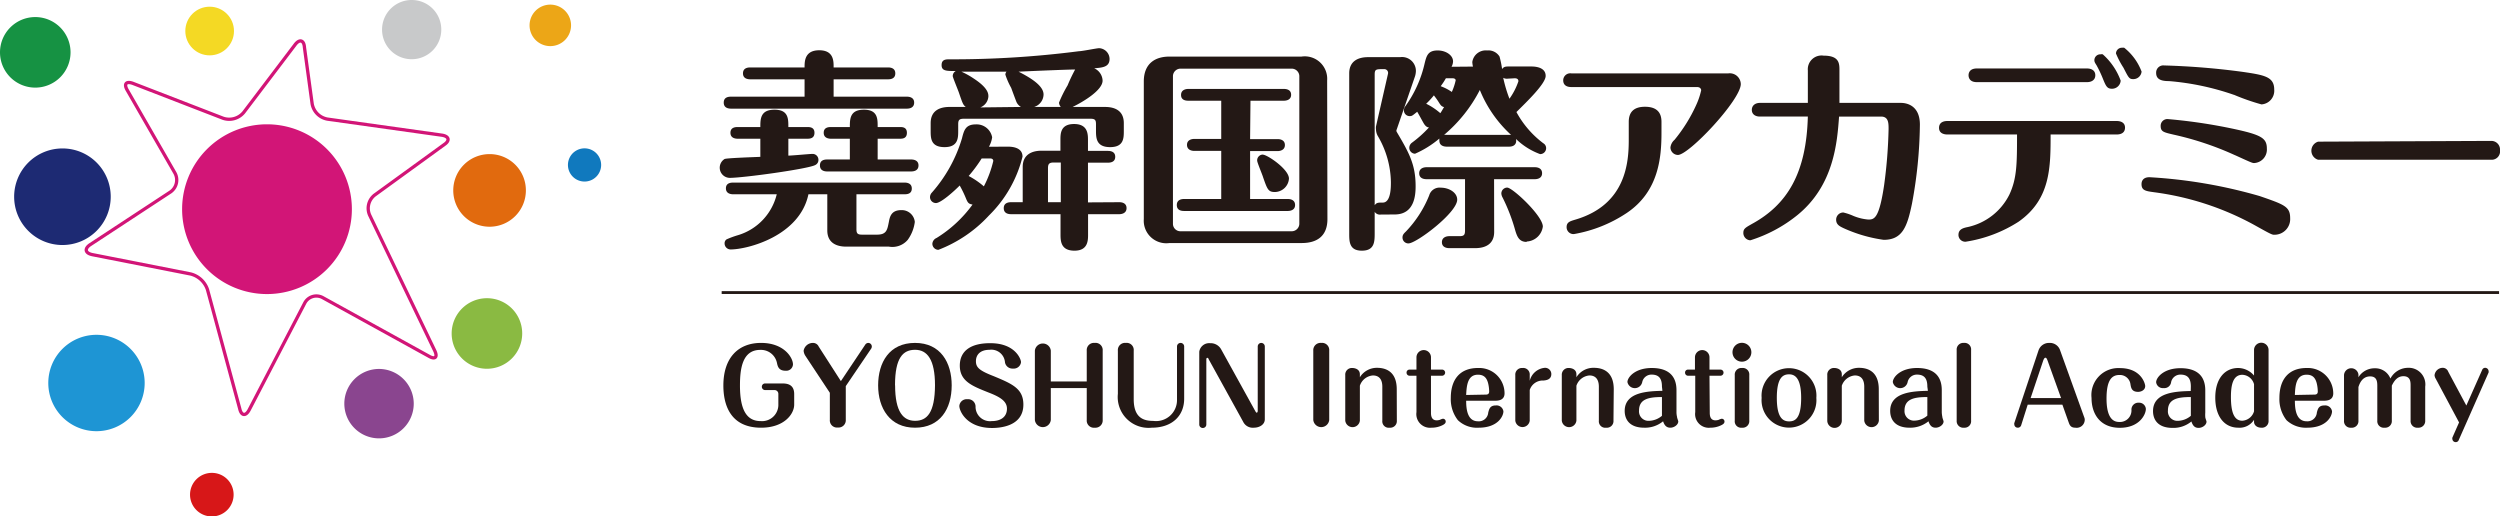
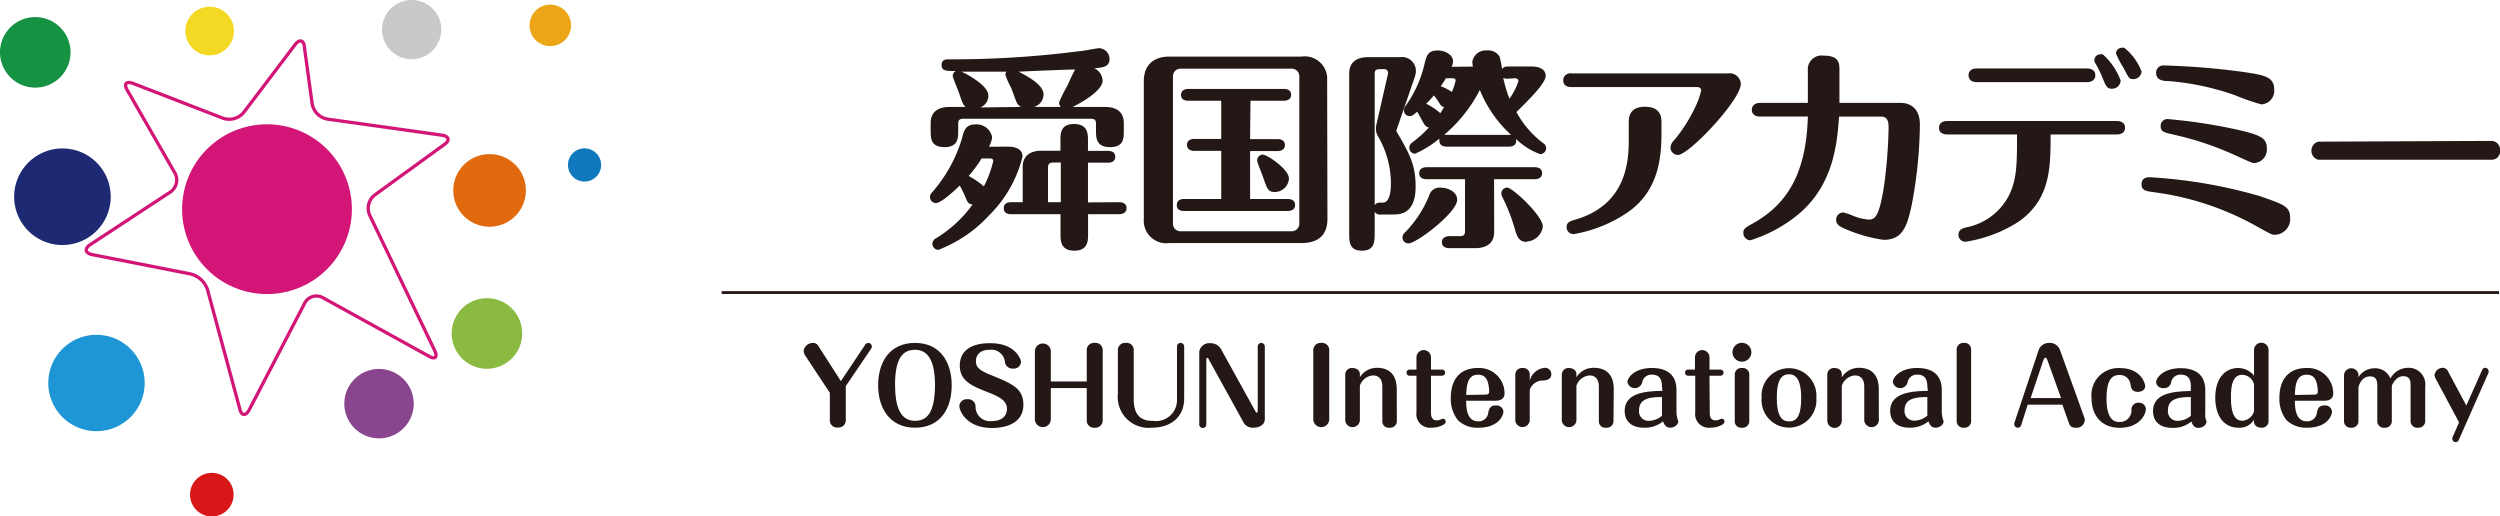
<svg xmlns="http://www.w3.org/2000/svg" viewBox="0 0 265.08 54.76" width="265.08" height="54.76">
  <defs>
    <style>
			.cls-1{fill:#231815;}
			.cls-14,.cls-2{fill:none;}
			.cls-2{stroke:#231815;stroke-miterlimit:10;stroke-width:0.3px;}
			.cls-3{fill:#d21577;}
			.cls-4{fill:#c8c9ca;}
			.cls-5{fill:#eca617;}
			.cls-6{fill:#1079be;}
			.cls-7{fill:#e16a0e;}
			.cls-8{fill:#8aba42;}
			.cls-9{fill:#8a458f;}
			.cls-10{fill:#d71718;}
			.cls-11{fill:#1e95d4;}
			.cls-12{fill:#169243;}
			.cls-13{fill:#f4d924;}
			.cls-14{stroke:#d21577;stroke-width:0.35px;}
			.cls-15{fill:#1d2a73;}
		</style>
  </defs>
  <title>堯舜国際アカデミー</title>
-   <path class="cls-1" d="M83.59,16.5c.4,0,2.26-.18,2.54-.18a.62.62,0,0,1,.65.62.59.59,0,0,1-.34.56c-.74.41-7.61,1.36-9.08,1.36a1.08,1.08,0,0,1-.53-2c.23-.11,3.47-.21,3.79-.23V14.71h-2.4c-.26,0-.77-.07-.77-.63s.49-.61.77-.61h2.4c0-.84,0-1.84,1.5-1.84s1.47,1,1.47,1.84h2c.24,0,.77,0,.77.61s-.5.63-.77.63h-2Zm1.72-6.25V8.41H79.56c-.28,0-.78-.07-.78-.63s.48-.63.78-.63h5.75c0-.64,0-1.82,1.56-1.82s1.52,1.2,1.52,1.82h5.77c.26,0,.77.06.77.63s-.49.63-.77.63H88.39v1.84h7.77c.25,0,.77.07.77.63s-.5.64-.77.64H77.51c-.27,0-.77-.07-.77-.64s.48-.63.77-.63Zm5.5,10.35v3.7c0,.45.12.58.59.58H93c1,0,1.08-.51,1.24-1.31.1-.54.23-1.29,1.32-1.29A1.39,1.39,0,0,1,97,23.53a4.15,4.15,0,0,1-.75,1.9,2.13,2.13,0,0,1-2,.72H89.72c-1,0-2-.38-2-1.72V20.6h-2c-.93,4.44-6.48,5.85-8.25,5.85a.64.64,0,0,1-.64-.64.5.5,0,0,1,.21-.43,9.58,9.58,0,0,1,1.23-.45,6,6,0,0,0,4.09-4.33H77.74c-.25,0-.77-.07-.77-.63s.5-.61.77-.61H95.91c.25,0,.77.06.77.63s-.5.61-.77.61Zm-.7-3.69v-2.2h-2c-.25,0-.77-.07-.77-.63s.48-.61.77-.61h2c0-.84,0-1.84,1.49-1.84s1.46,1,1.46,1.84h2.35c.25,0,.75,0,.75.61s-.47.63-.75.63H93.06v2.2h3.55c.25,0,.78.07.78.63s-.5.64-.78.64h-8.9c-.27,0-.77-.07-.77-.64s.48-.63.77-.63Z" />
  <path class="cls-1" d="M106.83,15.55c.32,0,1.59,0,1.59,1.06a13.15,13.15,0,0,1-3.56,6.24,14.21,14.21,0,0,1-5.36,3.64.65.65,0,0,1-.64-.65.73.73,0,0,1,.45-.61,13.39,13.39,0,0,0,3.81-3.54c-.37-.07-.48-.13-.68-.61a11.94,11.94,0,0,0-.68-1.41c-.63.64-2,1.86-2.52,1.86a.63.63,0,0,1-.63-.63.71.71,0,0,1,.2-.48A15.28,15.28,0,0,0,102,14.67c.21-.82.36-1.48,1.46-1.48a1.67,1.67,0,0,1,1.74,1.37,2.84,2.84,0,0,1-.34,1Zm10.33-4.21c1.16,0,2,.47,2,1.72v.81c0,.77,0,1.73-1.45,1.73s-1.5-.93-1.5-1.73v-.7c0-.43-.09-.58-.58-.58H102.21c-.49,0-.61.13-.61.58v.7c0,.75,0,1.73-1.45,1.73s-1.47-.93-1.47-1.73v-.81c0-1.36,1-1.72,2-1.72h1.72c-.29-.23-.33-.37-.74-1.56-.1-.28-.64-1.59-.64-1.71a.62.62,0,0,1,.32-.54c-1,0-1.5,0-1.5-.63s.5-.61.89-.61a104.37,104.37,0,0,0,13.68-.86c.34,0,1.88-.32,2.13-.32a1.16,1.16,0,0,1,1.11,1.13c0,.86-.72.93-1.63,1a1.49,1.49,0,0,1,.89,1.31c0,1-2,2.22-3.18,2.79Zm-8.9,0a1.14,1.14,0,0,1-.47-.5c-.09-.21-.48-1.27-.57-1.52a7.73,7.73,0,0,1-.62-1.41.52.52,0,0,1,.12-.31c-1.84,0-2.13,0-4.78,0a8.52,8.52,0,0,1,1.34.75c1.52,1,1.52,1.61,1.52,1.88a1.33,1.33,0,0,1-.86,1.16Zm-4.17,5.46a15.28,15.28,0,0,1-1.38,1.86,8.54,8.54,0,0,1,1.61,1.1,11.53,11.53,0,0,0,1-2.69c0-.16-.11-.27-.34-.27Zm14.6,4.64c.24,0,.76.07.76.63s-.54.64-.76.64h-3.32v2.15c0,.62,0,1.72-1.44,1.72s-1.48-1-1.48-1.72V22.71H107.2c-.27,0-.77-.07-.77-.64s.52-.63.77-.63h1.24V17.7c0-1.33,1-1.72,2-1.72h2V14.85c0-.68,0-1.7,1.45-1.7s1.47,1.06,1.47,1.7V16h2.11c.25,0,.78.05.78.63s-.55.62-.78.62h-2.11v4.21Zm-6.21-10.1a.75.75,0,0,1-.19-.46,13,13,0,0,1,.91-1.83A17.66,17.66,0,0,1,114,7.37c-.84,0-5,.18-6,.23,1.38.7,2.65,1.52,2.65,2.42a1.41,1.41,0,0,1-1,1.32Zm0,10.1V17.23h-.74c-.5,0-.62.16-.62.61v3.6Z" />
  <path class="cls-1" d="M140.75,23.23c0,1.84-1.15,2.54-2.72,2.54H124a2.39,2.39,0,0,1-2.72-2.54V8.57C121.31,6.74,122.47,6,124,6h14a2.38,2.38,0,0,1,2.72,2.53Zm-16.38.52a.79.79,0,0,0,.75.77H137a.81.81,0,0,0,.77-.77V8.05a.81.81,0,0,0-.77-.77H125.12a.81.81,0,0,0-.75.77Zm8.18-9h2.93c.26,0,.76.09.76.63s-.52.64-.76.64h-2.93V21.1h4c.28,0,.77.09.77.64s-.52.63-.77.63h-11c-.3,0-.77-.07-.77-.63s.49-.64.77-.64h3.94V16h-2.86c-.27,0-.77-.1-.77-.64s.52-.63.77-.63h2.86V10.68H126c-.3,0-.77-.07-.77-.61s.49-.64.77-.64h10.13c.27,0,.77.07.77.62s-.52.63-.77.63h-3.54Zm1.36,1.65c.45,0,2.76,1.54,2.76,2.54a1.52,1.52,0,0,1-1.49,1.42c-.7,0-.8-.27-1.25-1.56-.08-.29-.63-1.56-.63-1.77A.61.61,0,0,1,133.91,16.39Z" />
  <path class="cls-1" d="M146.42,22.75a.66.66,0,0,1-.66-.29V24.7c0,.91,0,1.88-1.36,1.88s-1.34-1-1.34-1.88V7.78c0-1.22.84-1.72,2-1.72h3.4a1.47,1.47,0,0,1,1.67,1.49,2,2,0,0,1-.11.59l-1.92,5.58a.27.27,0,0,0,0,.27c1.31,2.22,2,3.46,2,5.75,0,.89-.09,3-2.22,3Zm.75-14.92a.4.4,0,0,0-.41-.5c-.86,0-1,0-1,.58V21.76c.21-.28.34-.28.86-.28.86,0,.86-1.63.86-2.15a9.91,9.91,0,0,0-1.4-4.93,1.47,1.47,0,0,1-.18-.68,1.13,1.13,0,0,1,0-.32Zm1.54,17.35c0-.27.13-.41.36-.63a12,12,0,0,0,2.47-3.83,1.14,1.14,0,0,1,1.24-.82c.84,0,1.73.5,1.73,1.27,0,1.38-4.33,4.64-5.17,4.64A.62.62,0,0,1,148.71,25.18Zm7.47-18.12a3.06,3.06,0,0,1-.07-.48,1.44,1.44,0,0,1,1.57-1.23A1.38,1.38,0,0,1,159,6a10.78,10.78,0,0,1,.27,1.32c.14-.18.25-.27.66-.27h2.44c.66,0,1.52.18,1.52,1s-2,2.74-3.1,3.83a10.2,10.2,0,0,0,2.85,3.31.6.6,0,0,1,.3.52.63.63,0,0,1-.64.63,7.24,7.24,0,0,1-2.56-1.61c.07.25.05.82-.74.82H153.4c-.25,0-.78-.07-.78-.64a1.31,1.31,0,0,1,0-.22,10.51,10.51,0,0,1-2.58,1.61.63.63,0,0,1-.61-.64.68.68,0,0,1,.27-.52,12.49,12.49,0,0,0,1.82-1.63c-.17,0-.37-.09-.6-.5s-.48-.88-.65-1.16c-.46.37-.55.46-.75.46a.61.61,0,0,1-.66-.64.73.73,0,0,1,.12-.36,12.49,12.49,0,0,0,2.08-4.6c.2-.79.34-1.36,1.38-1.36.86,0,1.63.5,1.63,1.16a1.3,1.3,0,0,1-.16.57Zm2.25,17.53c0,1.34-1,1.72-2,1.72h-2.77c-.27,0-.77-.09-.77-.63s.52-.64.77-.64h1.09c.47,0,.59-.13.59-.59V19h-4.08c-.3,0-.78-.09-.78-.63s.5-.64.78-.64h11.48c.28,0,.77.09.77.64s-.52.63-.77.63h-4.32Zm-5.85-13.71c-.22-.36-.39-.56-.54-.77a8.82,8.82,0,0,1-.82.89,6.86,6.86,0,0,1,1.5,1c.21-.3.27-.46.4-.64C152.9,11.29,152.81,11.25,152.58,10.88Zm.73-2.58a7.79,7.79,0,0,1-.55.84,5.26,5.26,0,0,1,1.18.61,6.06,6.06,0,0,0,.41-1.24c0-.07-.07-.21-.32-.21Zm6.64,6,.27,0a13.07,13.07,0,0,1-3.31-4.76,15.38,15.38,0,0,1-3.79,4.76,1.69,1.69,0,0,1,.28,0Zm1.92,11.35c-.77,0-1-.54-1.2-1.2a19.25,19.25,0,0,0-1.34-3.49,1.05,1.05,0,0,1-.14-.43.63.63,0,0,1,.62-.64c.57,0,3.78,3,3.78,4.13A1.82,1.82,0,0,1,161.87,25.61Zm-2-17.31a.79.79,0,0,1-.48-.09,14.69,14.69,0,0,0,.66,2.22A7.1,7.1,0,0,0,161,8.62c0-.32-.29-.32-.41-.32Z" />
  <path class="cls-1" d="M183.26,7.78a1.17,1.17,0,0,1,1.32,1.13c0,1.68-5.49,7.52-6.67,7.52a.81.81,0,0,1-.79-.79,1.25,1.25,0,0,1,.43-.81,16.59,16.59,0,0,0,2.29-3.67,7.75,7.75,0,0,0,.54-1.59s0-.34-.45-.34H166.61c-.46,0-.86-.18-.86-.72a.75.75,0,0,1,.86-.73Zm-7.09,6.27c0,2.61-.27,6.26-3.71,8.55a14.56,14.56,0,0,1-5.58,2.22.73.73,0,0,1-.77-.73c0-.54.36-.63.95-.81,5.37-1.59,5.64-6.1,5.64-8.45V12.92c0-1.06.57-1.6,1.72-1.6,1.48,0,1.75.86,1.75,1.6Z" />
  <path class="cls-1" d="M201.57,10.91c.45,0,2,.16,2,2.31a47.65,47.65,0,0,1-.84,8.38c-.5,2.42-1,3.83-3,3.83a15.37,15.37,0,0,1-4.28-1.25c-.37-.18-.76-.36-.76-.88a.76.76,0,0,1,.76-.77,5.93,5.93,0,0,1,1.06.36,5.31,5.31,0,0,0,1.59.39c.63,0,1.15-.09,1.68-3.67a51.23,51.23,0,0,0,.47-5.92c0-.63,0-1.33-.8-1.33H195c-.2,2.74-.54,7.29-4.41,10.44a15.09,15.09,0,0,1-5,2.68.78.78,0,0,1-.74-.78c0-.45.22-.56.9-.95,3.78-2.06,5.78-5.41,5.94-11.39h-5.08c-.5,0-.86-.25-.86-.71s.36-.74.86-.74h5.08V7.48a1.46,1.46,0,0,1,1.67-1.58c1.68,0,1.68.84,1.68,1.58v3.43Z" />
  <path class="cls-1" d="M206.49,14.26c-.46,0-.89-.18-.89-.7,0-.68.64-.73.89-.73h17.94c.46,0,.89.18.89.7,0,.68-.64.73-.89.73h-7c0,3.47,0,6.87-3.4,9.25a14.42,14.42,0,0,1-5.61,2.12.72.72,0,0,1-.76-.72c0-.59.46-.73,1-.84a6.47,6.47,0,0,0,4.4-3.44c.79-1.7.81-3.2.81-6.37Zm14.79-7c.5,0,.89.22.89.72s-.39.73-.89.73H209.61c-.88,0-.88-.64-.88-.73s0-.72.88-.72Zm3.58,1.29a.92.92,0,0,1-.93.86c-.5,0-.63-.27-.93-1a12.6,12.6,0,0,0-.7-1.49c-.18-.28-.23-.37-.23-.55a.63.63,0,0,1,.66-.61.51.51,0,0,1,.23,0A6.87,6.87,0,0,1,224.86,8.55Zm2.22-1a.88.88,0,0,1-.86.84c-.45,0-.5-.1-1.06-1.2a9.28,9.28,0,0,1-.8-1.52.63.63,0,0,1,.64-.61,1.39,1.39,0,0,1,.23,0A5.84,5.84,0,0,1,227.08,7.6Z" />
  <path class="cls-1" d="M239,23.84a30.23,30.23,0,0,0-10.62-3.46c-.86-.12-1.31-.18-1.31-.86,0-.1,0-.73.84-.73a52.71,52.71,0,0,1,11.69,2c2.6.9,3.23,1.11,3.23,2.33a1.66,1.66,0,0,1-1.68,1.77C240.93,24.91,240.72,24.8,239,23.84Zm-2.15-13.79A27.85,27.85,0,0,0,230,8.6c-.72,0-1.38-.12-1.38-.87a.76.76,0,0,1,.86-.79,78.3,78.3,0,0,1,8.31.68c2.32.34,3.35.52,3.35,1.88a1.45,1.45,0,0,1-1.35,1.57A23.36,23.36,0,0,1,236.87,10.05Zm.14,6.41a32.46,32.46,0,0,0-6.5-2.18c-1.07-.25-1.39-.31-1.39-.93a.71.71,0,0,1,.8-.72,56.85,56.85,0,0,1,6.77,1c3.1.66,3.69,1,3.69,2.13A1.43,1.43,0,0,1,239,17.29C238.82,17.29,238.64,17.21,237,16.46Z" />
  <path class="cls-1" d="M264.15,14.94a.92.92,0,0,1,.93,1,.89.89,0,0,1-.93,1H245.8a1,1,0,0,1,0-1.92Z" />
  <line class="cls-2" x1="76.52" y1="31.02" x2="264.98" y2="31.02" />
  <path class="cls-3" d="M37.31,22.18a9,9,0,1,1-9-9A9,9,0,0,1,37.31,22.18Z" />
  <path class="cls-4" d="M46.79,3.14A3.14,3.14,0,1,1,43.66,0,3.13,3.13,0,0,1,46.79,3.14Z" />
  <path class="cls-5" d="M56.15,2.69a2.2,2.2,0,1,1,2.2,2.2A2.2,2.2,0,0,1,56.15,2.69Z" />
  <path class="cls-6" d="M63.74,17.49a1.76,1.76,0,1,1-3.52,0,1.76,1.76,0,1,1,3.52,0Z" />
  <path class="cls-7" d="M55.76,20.19a3.85,3.85,0,1,1-3.85-3.85A3.84,3.84,0,0,1,55.76,20.19Z" />
  <path class="cls-8" d="M55.37,35.36a3.74,3.74,0,1,1-3.74-3.74A3.73,3.73,0,0,1,55.37,35.36Z" />
  <path class="cls-9" d="M43.87,42.8a3.68,3.68,0,1,1-3.68-3.68A3.69,3.69,0,0,1,43.87,42.8Z" />
  <path class="cls-10" d="M24.77,52.45a2.31,2.31,0,1,1-2.31-2.31A2.3,2.3,0,0,1,24.77,52.45Z" />
  <path class="cls-11" d="M15.34,40.61a5.11,5.11,0,1,1-5.11-5.11A5.11,5.11,0,0,1,15.34,40.61Z" />
  <path class="cls-12" d="M0,5.55A3.74,3.74,0,1,1,3.74,9.29,3.74,3.74,0,0,1,0,5.55Z" />
  <circle class="cls-13" cx="22.23" cy="3.29" r="2.58" />
  <path class="cls-14" d="M22,30.71a2.54,2.54,0,0,0-1.79-1.66L9.79,27c-.77-.16-.86-.64-.21-1.07l8.5-5.58a1.54,1.54,0,0,0,.47-2L13.5,9.57c-.4-.68-.12-1,.62-.72l9.54,3.69a2,2,0,0,0,2.19-.63l5.43-7.16c.47-.64.95-.51,1,.27l.82,6a2,2,0,0,0,1.62,1.61l12.11,1.7c.79.11.9.58.27,1l-7.37,5.35a1.78,1.78,0,0,0-.53,2.14l6.89,14.35c.34.7.06,1-.63.59l-11.24-6.2a1.39,1.39,0,0,0-1.91.58L26.42,43.46c-.36.69-.83.64-1-.12Z" />
  <path class="cls-15" d="M11.74,20.85a5.12,5.12,0,1,1-5.12-5.11A5.11,5.11,0,0,1,11.74,20.85Z" />
-   <path class="cls-1" d="M83,40.66c.84,0,1.21.39,1.21,1.13V42.9c0,1-1.06,2.45-3.51,2.45-3.32,0-4-2.51-4-4.47,0-2.93,1.56-4.52,4-4.52s3.38,1.57,3.38,2.28a.71.71,0,0,1-.78.67c-.73,0-.84-.45-.92-.84a1.73,1.73,0,0,0-1.77-1.37c-1.9,0-2.15,2-2.15,3.78,0,2.67.76,3.77,2.2,3.77A1.73,1.73,0,0,0,82.53,43V41.75a.4.4,0,0,0-.39-.39h-1a.35.35,0,0,1-.36-.35.34.34,0,0,1,.36-.35Z" />
  <path class="cls-1" d="M85.39,37.72a1.16,1.16,0,0,1-.18-.53,1,1,0,0,1,1-.83.66.66,0,0,1,.6.39l2.35,3.66,2.58-3.86a.4.4,0,0,1,.33-.19.38.38,0,0,1,.37.39.48.48,0,0,1-.05.19l-2.71,4v3.57a.77.77,0,0,1-.84.82.76.76,0,0,1-.85-.82V41.65Z" />
  <path class="cls-1" d="M100.91,40.86c0,2.48-1.22,4.49-3.89,4.49s-3.91-2.07-3.91-4.49,1.18-4.5,3.91-4.5S100.91,38.47,100.91,40.86Zm-6,0c0,2.83.87,3.76,2.12,3.76s2.09-.83,2.11-3.76c0-2.75-.83-3.77-2.11-3.77S94.9,37.92,94.9,40.86Z" />
  <path class="cls-1" d="M108.26,38.4a.77.77,0,0,1-.85.68.8.8,0,0,1-.85-.66,1.45,1.45,0,0,0-1.64-1.33c-1,0-1.44.54-1.44,1.21s.37,1,1.92,1.6c1.94.81,3.11,1.31,3.11,3,0,2.38-2.64,2.48-3.32,2.48-2.68,0-3.47-1.78-3.47-2.34a.78.78,0,0,1,.85-.71.79.79,0,0,1,.87.83,1.53,1.53,0,0,0,1.71,1.49c1,0,1.62-.47,1.62-1.32s-.86-1.29-2-1.73c-1.68-.67-3-1.18-3-2.83s1.29-2.38,3.18-2.38C107.61,36.36,108.26,38.06,108.26,38.4Z" />
  <path class="cls-1" d="M115.23,40.45V37.18a.76.76,0,0,1,.83-.82.76.76,0,0,1,.86.82v7.35a.77.77,0,0,1-.84.82.76.76,0,0,1-.85-.82V41.15h-3.81v3.38a.85.85,0,0,1-1.69,0V37.18a.85.85,0,0,1,1.69,0v3.27Z" />
  <path class="cls-1" d="M120.21,42.32c0,2,1.06,2.31,2.08,2.31a2.22,2.22,0,0,0,2.51-2.23V36.75a.38.38,0,0,1,.37-.39.38.38,0,0,1,.39.39v5.52c0,1.83-1.29,3.08-3.44,3.08a3.27,3.27,0,0,1-3.59-3.59V37.18a.76.76,0,0,1,.84-.82.75.75,0,0,1,.84.82Z" />
  <path class="cls-1" d="M134.11,44.46c0,.56-.57.89-1.17.89a1.13,1.13,0,0,1-1.12-.62l-3.68-6.67c0-.07-.08-.12-.13-.12s-.1.08-.1.12V45a.37.37,0,0,1-.37.38.37.37,0,0,1-.38-.38v-7.7a1.06,1.06,0,0,1,1.15-.91,1.27,1.27,0,0,1,1.17.65l3.62,6.55c.07.12.11.17.16.17s.1-.11.1-.17V36.75a.38.38,0,0,1,.37-.39.38.38,0,0,1,.38.39Z" />
  <path class="cls-1" d="M140.94,44.53a.85.85,0,0,1-1.69,0V37.18a.77.77,0,0,1,.84-.82.76.76,0,0,1,.85.82Z" />
  <path class="cls-1" d="M148.11,44.6a.7.7,0,0,1-.76.75.68.68,0,0,1-.78-.74V41c0-.57-.19-1.19-1-1.19a1.58,1.58,0,0,0-1.38,1.09V44.6a.78.78,0,0,1-1.55,0V39.77a.7.7,0,0,1,.76-.75c.22,0,.79.1.79.67V40A2.12,2.12,0,0,1,146,39c.94,0,2.1.39,2.1,2.28Z" />
  <path class="cls-1" d="M151.73,43.78c0,.38.1.79.61.79a1.17,1.17,0,0,0,.35-.06,1,1,0,0,1,.3-.11.29.29,0,0,1,.3.31c0,.18-.17.29-.35.38a2.6,2.6,0,0,1-1.16.26,1.45,1.45,0,0,1-1.59-1.65V39.84h-.72a.32.32,0,0,1-.33-.32.31.31,0,0,1,.33-.33h.72v-1.3a.77.77,0,0,1,1.54,0v1.3h1.17a.32.32,0,0,1,.33.32.33.33,0,0,1-.33.33h-1.17Z" />
  <path class="cls-1" d="M155.46,42.49c0,.92.14,2.18,1.25,2.18a1,1,0,0,0,1.09-.92c.1-.39.19-.76.81-.76a.73.73,0,0,1,.8.63c0,.48-.56,1.73-2.63,1.73a2.92,2.92,0,0,1-2.2-.8,3.63,3.63,0,0,1-.75-2.35c0-2,1-3.18,2.88-3.18a2.69,2.69,0,0,1,2.82,2.69c0,.76-.72.78-1,.78Zm2.1-.65c.23,0,.34-.11.34-.33a4,4,0,0,0-.09-.78c-.15-.68-.47-1-1.1-1-1.09,0-1.2,1.12-1.25,2.15Z" />
  <path class="cls-1" d="M162.2,44.6a.77.77,0,0,1-1.53,0V39.77a.7.7,0,0,1,.76-.75.69.69,0,0,1,.77.75v.61A1.81,1.81,0,0,1,163.81,39a.66.66,0,0,1,.68.66c0,.61-.57.66-.83.69a1.45,1.45,0,0,0-1.46,1Z" />
  <path class="cls-1" d="M171.08,44.6a.7.7,0,0,1-.77.75.68.68,0,0,1-.78-.74V41c0-.57-.2-1.19-1-1.19a1.59,1.59,0,0,0-1.38,1.09V44.6a.78.78,0,0,1-1.55,0V39.77a.71.71,0,0,1,.77-.75c.21,0,.78.1.78.67V40A2.12,2.12,0,0,1,169,39c.94,0,2.11.39,2.11,2.28Z" />
  <path class="cls-1" d="M176.22,41c0-.72-.21-1.28-1.09-1.28a1,1,0,0,0-1,.79.8.8,0,0,1-1.57,0c0-.5.8-1.49,2.58-1.49,1.28,0,2.62.45,2.62,2.35v2.36a2.23,2.23,0,0,0,.06.47c0,.12.13.41.13.49,0,.34-.43.66-.84.66s-.63-.25-.77-.68a3,3,0,0,1-2,.68c-1.57,0-2.07-.89-2.07-1.78,0-2,2.43-2.09,4-2.13Zm0,1.1c-1.37,0-2.43.19-2.43,1.43a1,1,0,0,0,1.07,1.09,2.21,2.21,0,0,0,1.36-.53Z" />
  <path class="cls-1" d="M181.29,43.78c0,.38.1.79.61.79a1.17,1.17,0,0,0,.35-.06,1.05,1.05,0,0,1,.31-.11.29.29,0,0,1,.29.31c0,.18-.16.29-.35.38a2.59,2.59,0,0,1-1.15.26,1.45,1.45,0,0,1-1.6-1.65V39.84H179a.32.32,0,0,1-.33-.32.31.31,0,0,1,.33-.33h.72v-1.3a.77.77,0,0,1,1.54,0v1.3h1.16a.32.32,0,0,1,.33.32.33.33,0,0,1-.33.33h-1.16Z" />
  <path class="cls-1" d="M185.7,37.35a1,1,0,1,1-1-1A1,1,0,0,1,185.7,37.35Zm-.22,7.25a.7.7,0,0,1-.77.75.68.68,0,0,1-.77-.74V39.77a.7.7,0,0,1,.77-.75.69.69,0,0,1,.77.75Z" />
  <path class="cls-1" d="M192.59,42.19a2.91,2.91,0,1,1-5.8,0,2.91,2.91,0,1,1,5.8,0Zm-4.19,0c0,2.11.64,2.49,1.3,2.49s1.28-.33,1.28-2.49c0-2-.59-2.5-1.28-2.5S188.4,40.09,188.4,42.19Z" />
  <path class="cls-1" d="M199.22,44.6a.78.78,0,0,1-1.55,0V41c0-.57-.19-1.19-1-1.19a1.6,1.6,0,0,0-1.38,1.09V44.6a.77.77,0,0,1-1.54,0V39.77a.7.7,0,0,1,.77-.75c.21,0,.77.1.77.67V40a2.14,2.14,0,0,1,1.82-1c.94,0,2.1.39,2.1,2.28Z" />
  <path class="cls-1" d="M204.36,41c0-.72-.21-1.28-1.09-1.28a1,1,0,0,0-1,.79.8.8,0,0,1-1.57,0c0-.5.79-1.49,2.57-1.49,1.29,0,2.62.45,2.62,2.35v2.36a3.16,3.16,0,0,0,.06.47c0,.12.13.41.13.49,0,.34-.43.66-.84.66s-.62-.25-.76-.68a3.07,3.07,0,0,1-2,.68c-1.56,0-2.06-.89-2.06-1.78,0-2,2.43-2.09,4-2.13Zm0,1.1c-1.37,0-2.42.19-2.42,1.43A1,1,0,0,0,203,44.6a2.18,2.18,0,0,0,1.36-.53Z" />
  <path class="cls-1" d="M209,44.6a.69.69,0,0,1-.75.75.7.7,0,0,1-.78-.74v-7.5a.7.7,0,0,1,.76-.75.69.69,0,0,1,.77.75Z" />
  <path class="cls-1" d="M214.31,45.09a.37.37,0,0,1-.36.26.36.36,0,0,1-.37-.37.25.25,0,0,1,0-.12l2.57-7.71a1.17,1.17,0,0,1,1.15-.79,1.14,1.14,0,0,1,1.14.79L221,44.26a.6.6,0,0,1,.05.26.86.86,0,0,1-1,.83c-.51,0-.61-.31-.71-.58l-.66-1.86H215Zm1-2.88h3.23l-1.44-4c-.07-.18-.12-.28-.22-.28s-.17.14-.23.29Z" />
  <path class="cls-1" d="M227.53,43.36c0,.59-.68,2-2.76,2s-3-1.46-3-3.16a2.86,2.86,0,0,1,3-3.17c2.29,0,2.69,1.69,2.69,1.9,0,.46-.47.62-.75.62-.68,0-.75-.43-.81-.79a1.13,1.13,0,0,0-1.17-1c-.79,0-1.37.5-1.37,2.5s.66,2.48,1.33,2.48A1.22,1.22,0,0,0,226,43.42a.73.73,0,0,1,.79-.72A.71.71,0,0,1,227.53,43.36Z" />
  <path class="cls-1" d="M232.3,41c0-.72-.21-1.28-1.09-1.28a1,1,0,0,0-1,.79.73.73,0,0,1-.82.64.71.71,0,0,1-.77-.62c0-.5.8-1.49,2.58-1.49,1.29,0,2.63.45,2.63,2.35v2.36a3.23,3.23,0,0,0,0,.47c0,.12.13.41.13.49,0,.34-.42.66-.84.66s-.62-.25-.76-.68a3,3,0,0,1-2,.68c-1.57,0-2.07-.89-2.07-1.78,0-2,2.42-2.09,4-2.13Zm0,1.1c-1.37,0-2.43.19-2.43,1.43a1,1,0,0,0,1.07,1.09,2.19,2.19,0,0,0,1.36-.53Z" />
  <path class="cls-1" d="M239,37.11a.77.77,0,0,1,1.54,0V44.6a.7.7,0,0,1-.76.75c-.48,0-.78-.28-.78-.62v-.22a1.81,1.81,0,0,1-1.66.84c-1.49,0-2.45-1.19-2.45-3.19s1-3.14,2.43-3.14a2.23,2.23,0,0,1,1.68.8Zm0,3.63a1.34,1.34,0,0,0-1.24-1c-1,0-1.21,1.1-1.21,2.35,0,1.54.3,2.52,1.2,2.52a1.38,1.38,0,0,0,1.25-1Z" />
  <path class="cls-1" d="M243.33,42.49c0,.92.14,2.18,1.25,2.18a1,1,0,0,0,1.08-.92c.1-.39.19-.76.81-.76a.73.73,0,0,1,.8.63c0,.48-.55,1.73-2.63,1.73a3,3,0,0,1-2.2-.8,3.63,3.63,0,0,1-.75-2.35c0-2,1-3.18,2.89-3.18a2.7,2.7,0,0,1,2.82,2.69c0,.76-.72.78-1,.78Zm2.09-.65c.23,0,.34-.11.34-.33a4,4,0,0,0-.09-.78c-.15-.68-.47-1-1.09-1-1.1,0-1.21,1.12-1.25,2.15Z" />
  <path class="cls-1" d="M257.15,44.6a.71.71,0,0,1-.77.75.7.7,0,0,1-.78-.74V40.89c0-.37,0-1-.76-1-.57,0-.94.39-1.23,1V44.6a.7.7,0,0,1-.76.75.69.69,0,0,1-.78-.74v-3.7c0-.47-.06-1-.76-1-.86,0-1.14.81-1.24,1.13V44.6a.7.7,0,0,1-.77.75.69.69,0,0,1-.76-.74V39.77a.77.77,0,0,1,1.53-.07V40a2,2,0,0,1,1.74-.95,1.72,1.72,0,0,1,1.65,1.09A2.12,2.12,0,0,1,255.33,39,1.76,1.76,0,0,1,257.15,41Z" />
  <path class="cls-1" d="M258.26,40.15a.85.85,0,0,1-.12-.36A.88.88,0,0,1,259,39a.62.62,0,0,1,.59.41L261.51,43l1.68-3.78a.34.34,0,0,1,.31-.22.37.37,0,0,1,.37.33.41.41,0,0,1,0,.17l-3.17,7.17a.33.33,0,0,1-.32.21.35.35,0,0,1-.35-.33.31.31,0,0,1,0-.15l.71-1.61Z" />
</svg>